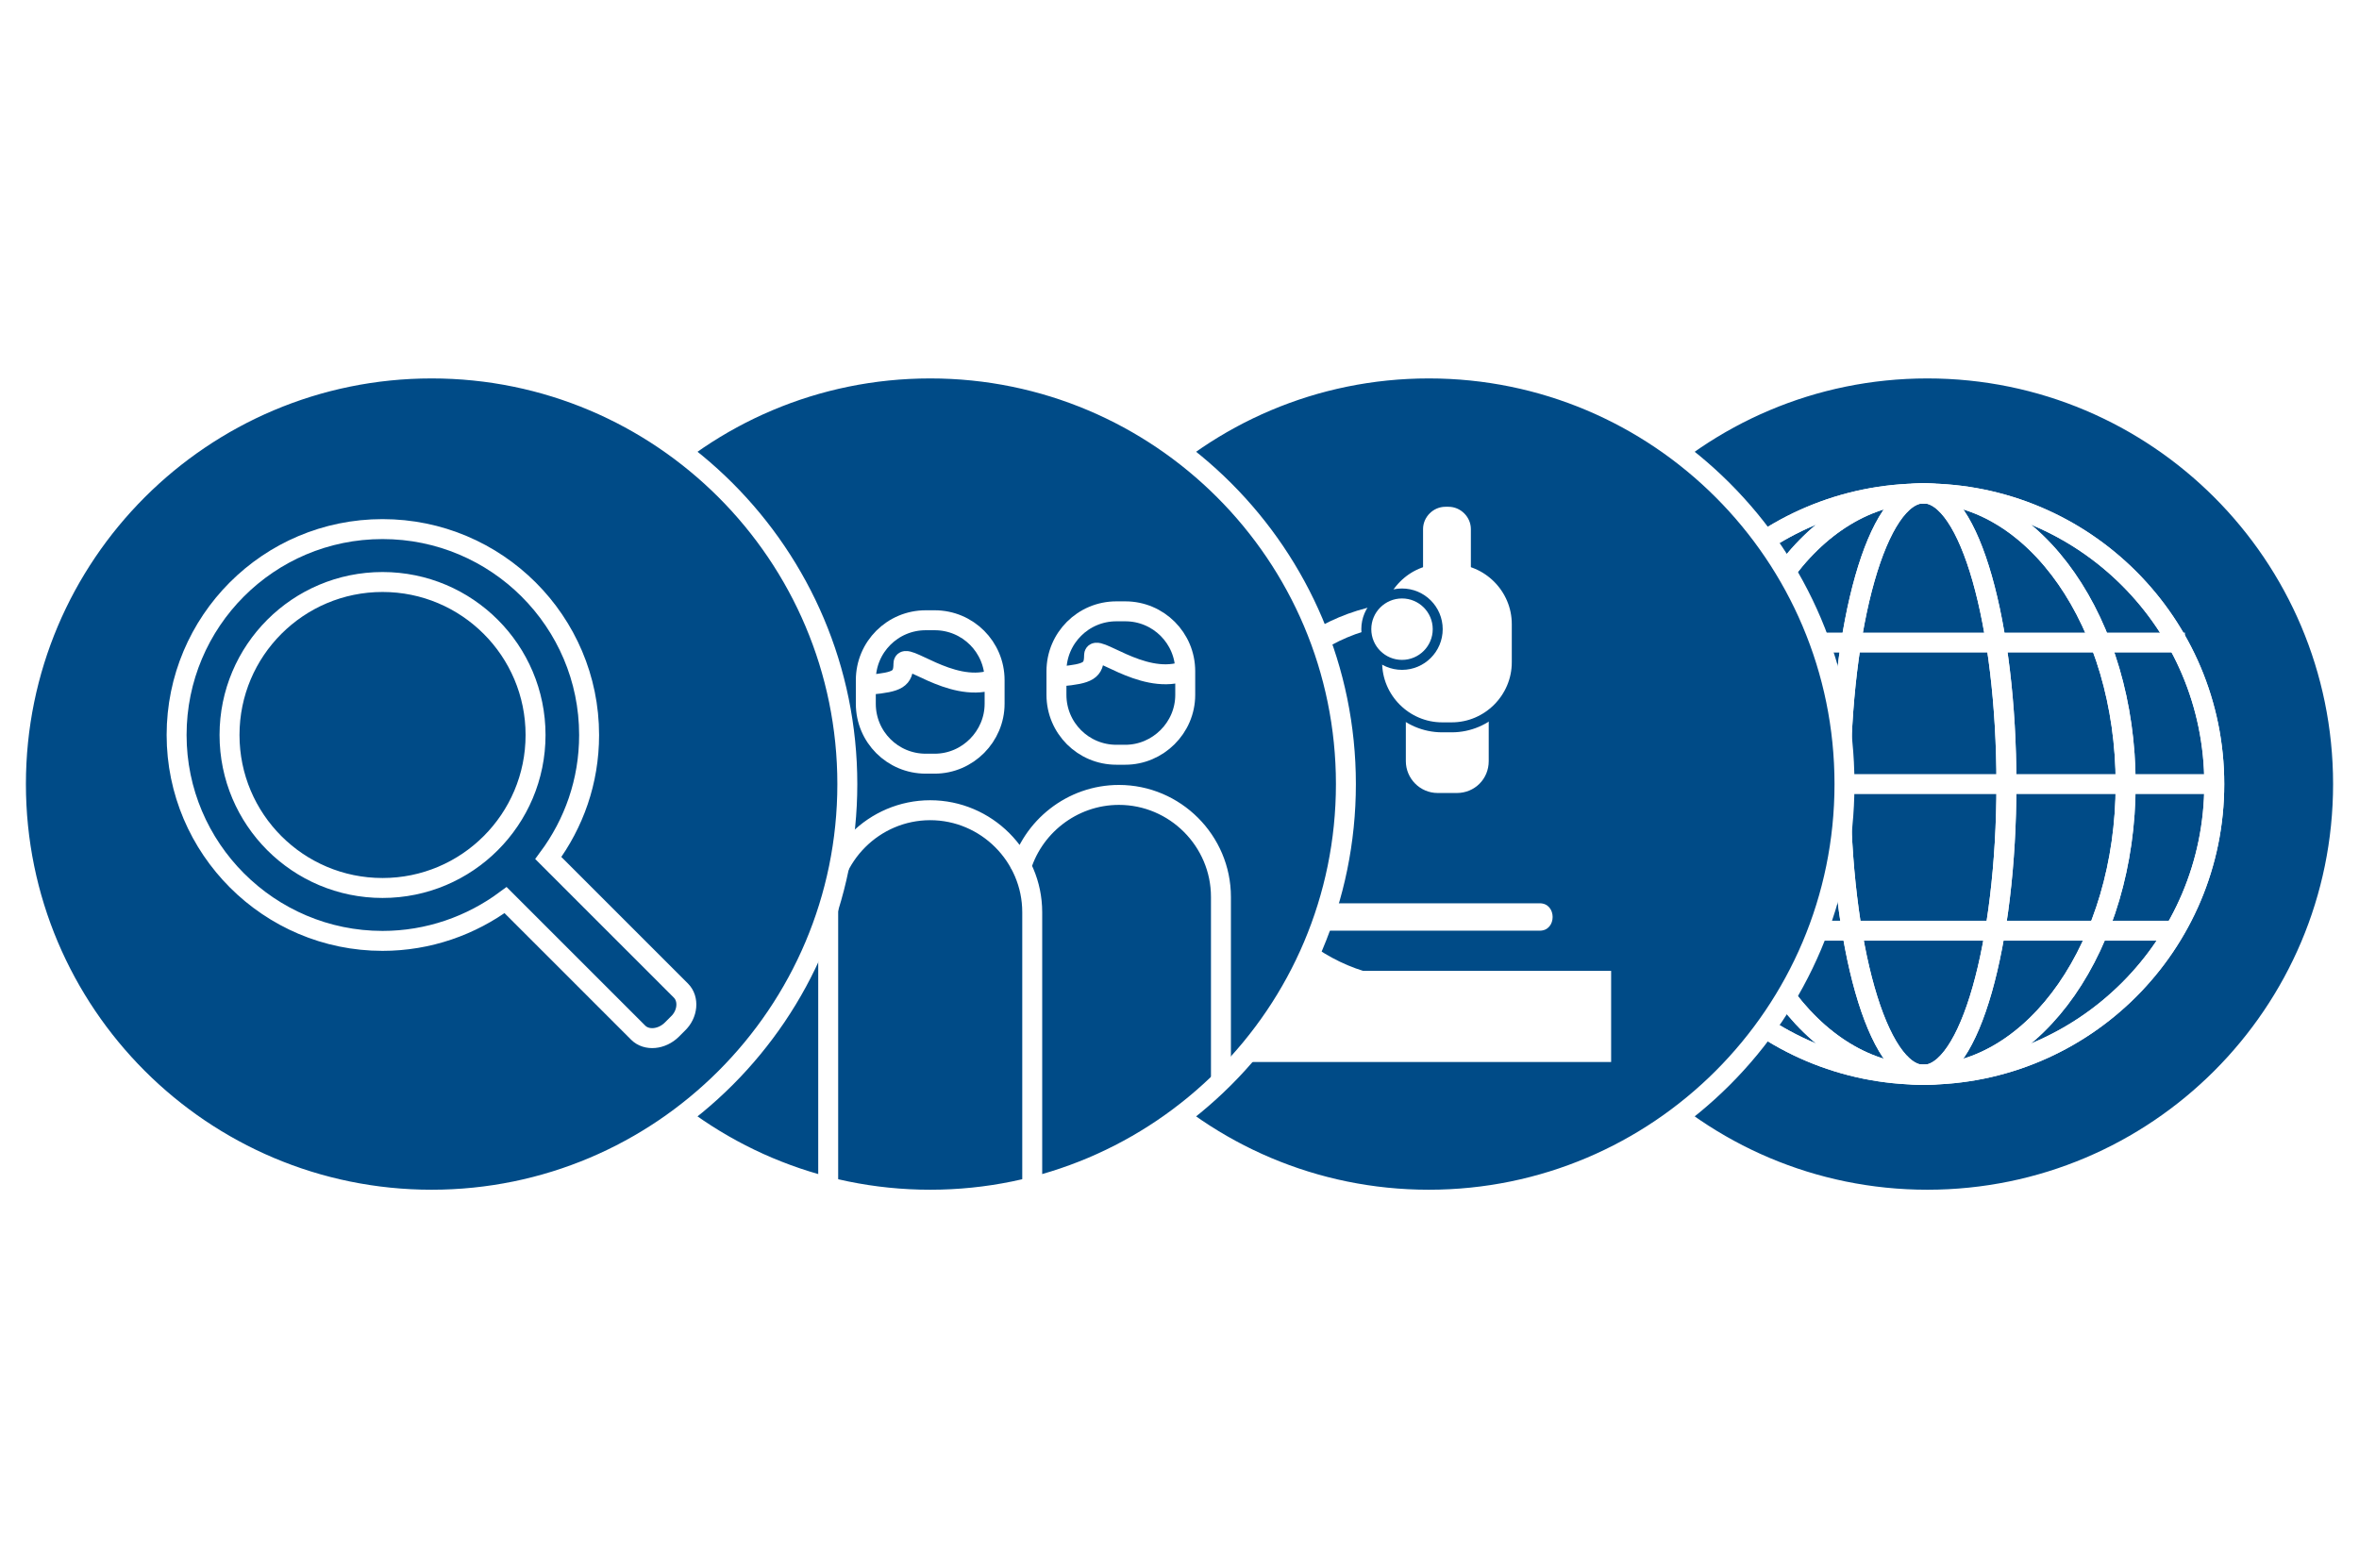
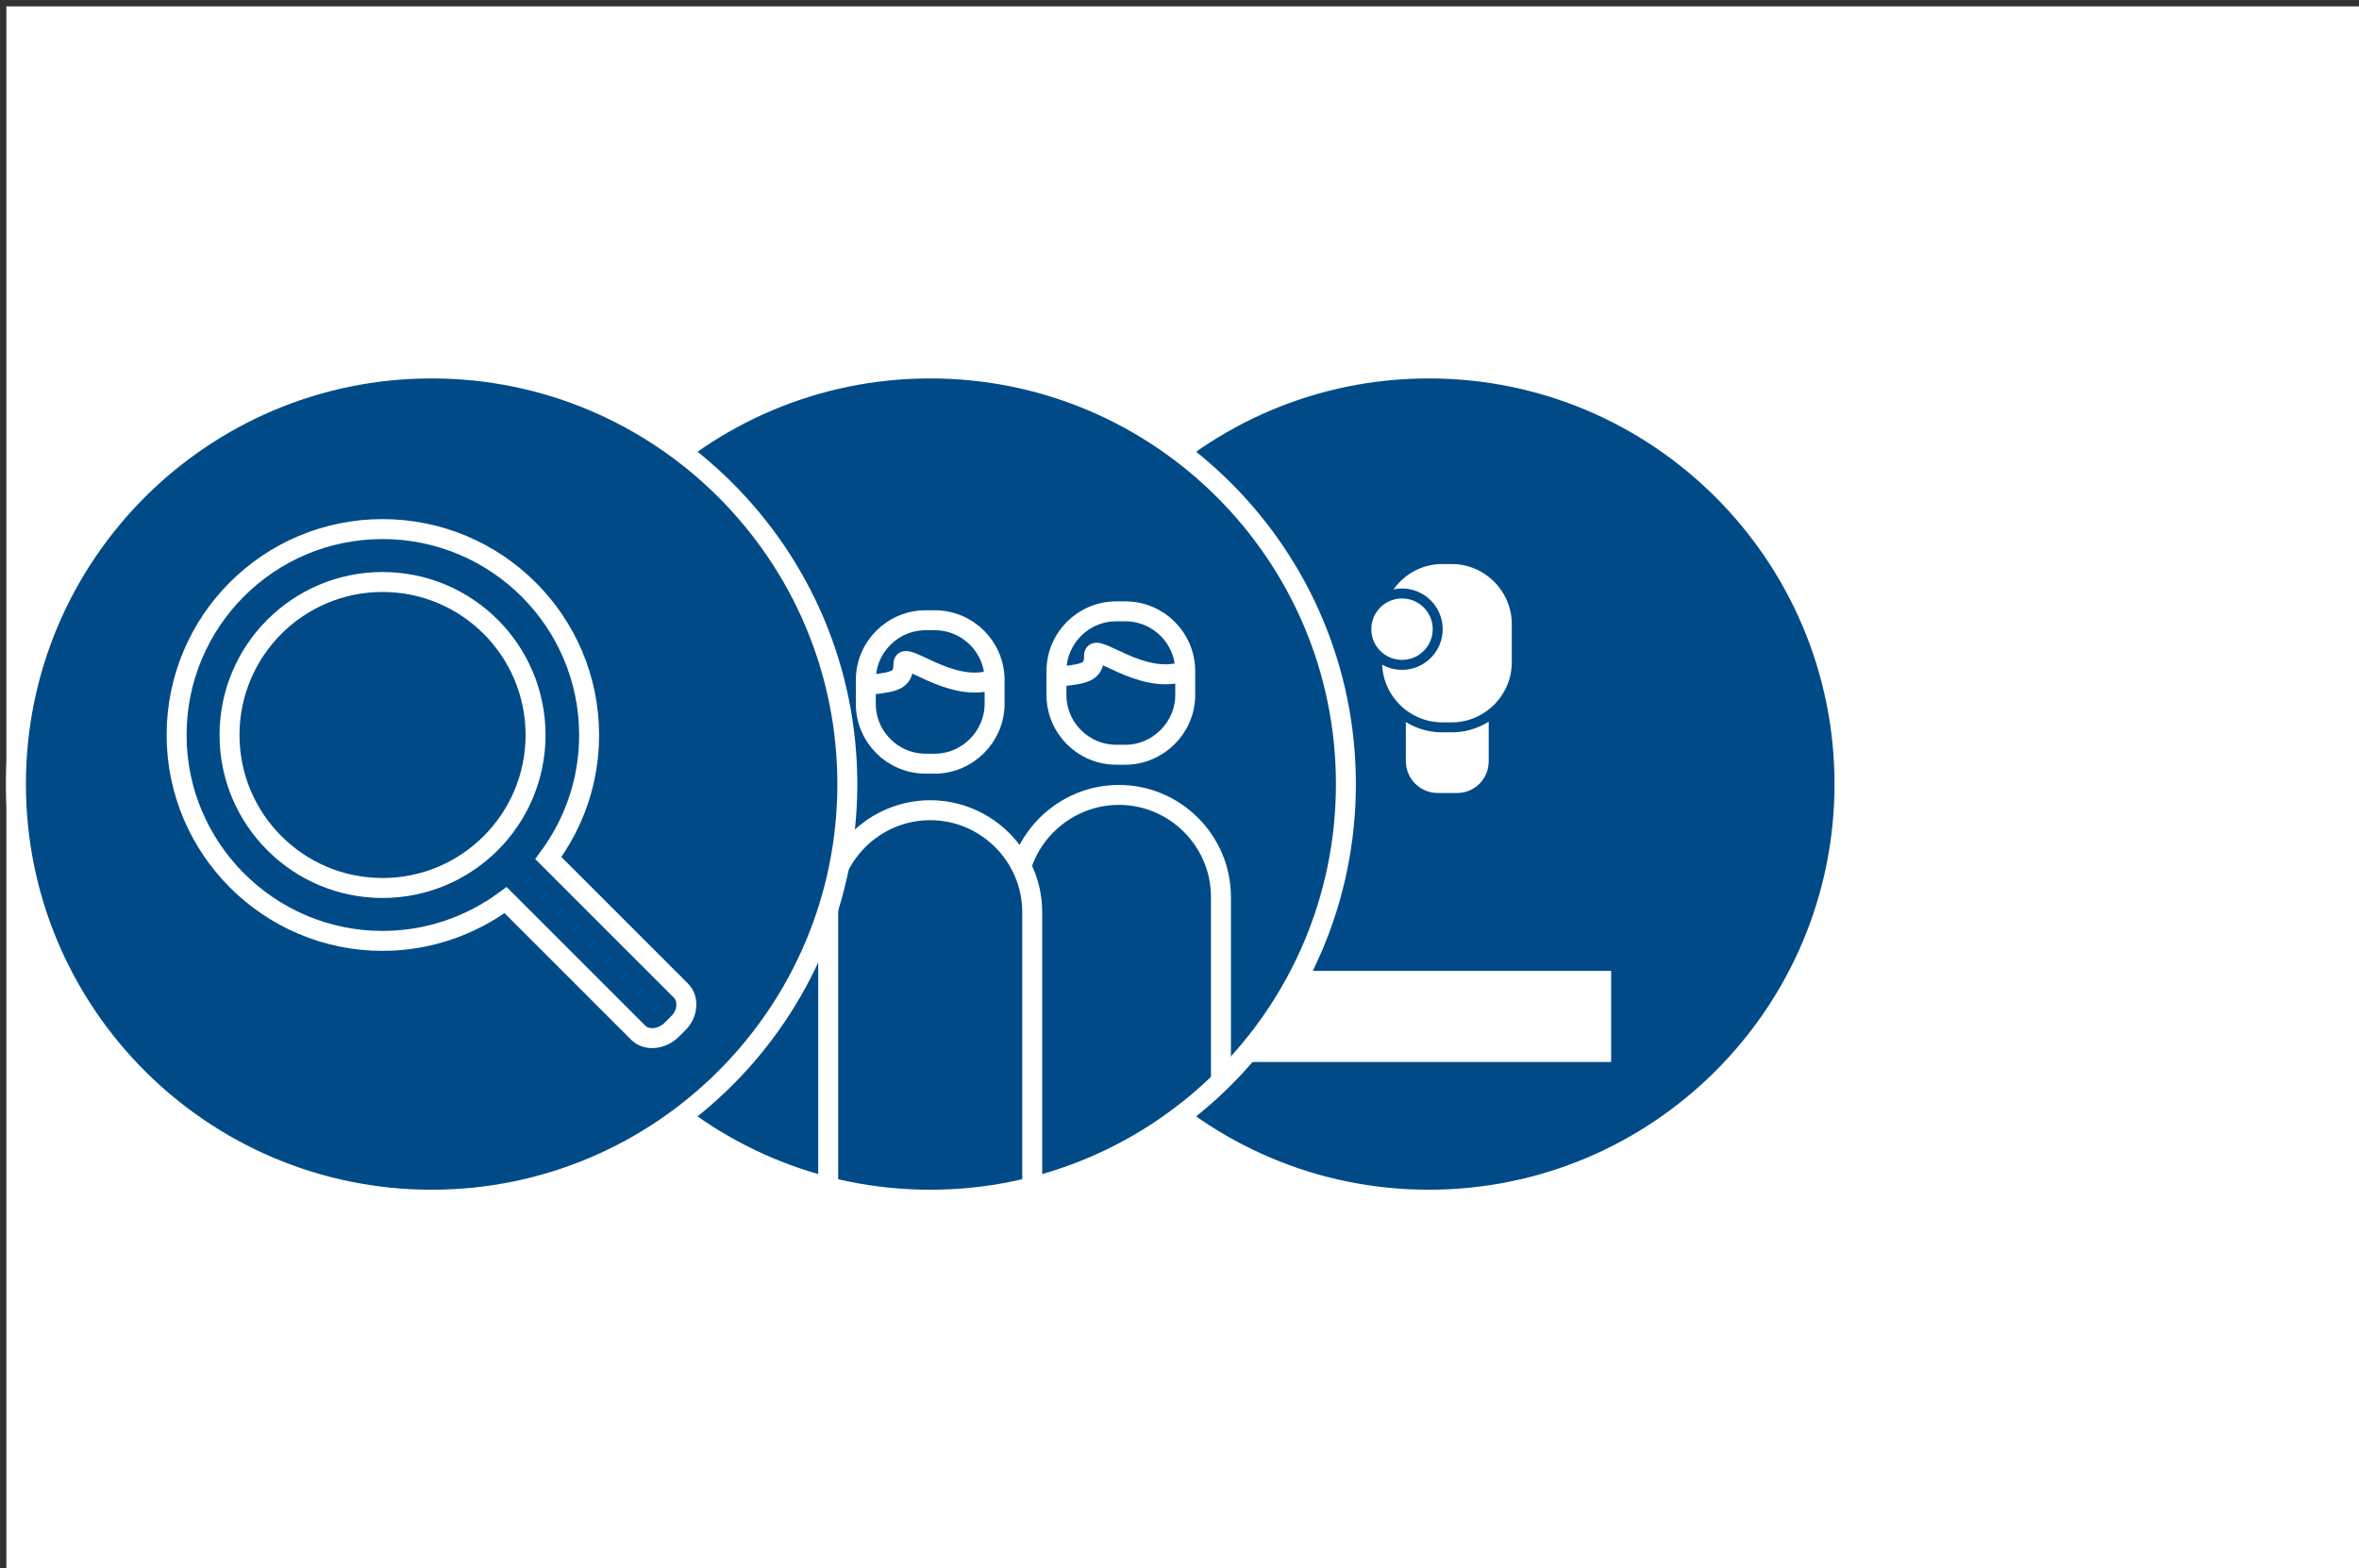
<svg xmlns="http://www.w3.org/2000/svg" version="1.1" id="MICROSCOPE" x="0px" y="0px" viewBox="0 0 370 246" style="enable-background:new 0 0 370 246;" xml:space="preserve">
  <rect x="0" y="0" width="370" height="246" fill="#333333" stroke="none" />
  <style type="text/css">
	.st0{fill:#FFFFFF;}
	.st1{fill:#004B87;stroke:#FFFFFF;stroke-width:3.129;stroke-miterlimit:10;}
	.st2{fill:none;stroke:#FFFFFF;stroke-width:3.129;stroke-miterlimit:10;}
	.st3{fill:none;stroke:#FFFFFF;stroke-width:3.41;stroke-miterlimit:10;}
	.st4{fill:#FFFFFF;stroke:#004B87;stroke-width:1.564;stroke-miterlimit:10;}
	.st5{fill:#0090D2;stroke:#FFFFFF;stroke-width:3.129;stroke-miterlimit:10;}
</style>
  <rect x="1" y="1" class="st0" width="370" height="246" />
-   <path class="st0" d="M0,0h370v246H0V0z" />
-   <path class="st1" d="M367.5,123c0,36-29.2,65.2-65.2,65.2S237.1,159,237.1,123s29.2-65.2,65.2-65.2S367.5,87,367.5,123" />
  <path class="st2" d="M347.3,123c0,25.2-20.4,45.6-45.6,45.6s-45.6-20.4-45.6-45.6s20.4-45.6,45.6-45.6S347.3,97.8,347.3,123" />
  <circle class="st2" cx="301.7" cy="123" r="45.6" />
  <path class="st2" d="M333.4,123c0,25.2-14.2,45.6-31.7,45.6S270,148.2,270,123s14.2-45.6,31.7-45.6S333.4,97.8,333.4,123" />
  <path class="st2" d="M333.4,123c0,25.2-14.2,45.6-31.7,45.6S270,148.2,270,123s14.2-45.6,31.7-45.6S333.4,97.8,333.4,123L333.4,123z  " />
  <path class="st2" d="M314.7,123c0,25.2-5.8,45.6-13,45.6s-13-20.4-13-45.6s5.8-45.6,13-45.6S314.7,97.8,314.7,123" />
  <path class="st2" d="M314.7,123c0,25.2-5.8,45.6-13,45.6s-13-20.4-13-45.6s5.8-45.6,13-45.6S314.7,97.8,314.7,123z M257,123h89.3   M257,123h89.3 M262.3,146h79.3 M262.3,146h79.3 M261,100.8h81.7 M261,100.8h81.7" />
  <g>
    <path class="st1" d="M289.3,123c0,36-29.2,65.2-65.2,65.2S158.9,159,158.9,123s29.2-65.2,65.2-65.2S289.3,87,289.3,123" />
    <g>
-       <path class="st3" d="M222.2,155.3c-16.3,0-29.6-13.2-29.6-29.6s13.2-29.6,29.6-29.6" />
      <path class="st0" d="M193.3,152.3h59.4v14.3h-59.4L193.3,152.3z M228.5,124.4h-3c-2.8,0-5-2.3-5-5V94.6c0-2.8,2.3-5,5-5h3    c2.8,0,5,2.3,5,5v24.8C233.5,122.2,231.3,124.4,228.5,124.4z" />
      <path class="st4" d="M226.2,87.7h1.5c5.6,0,10.2,4.6,10.2,10.2v6c0,5.6-4.6,10.2-10.2,10.2h-1.5c-5.6,0-10.2-4.6-10.2-10.2v-6    C216.1,92.3,220.6,87.7,226.2,87.7z" />
      <circle class="st4" cx="219.9" cy="98.7" r="5.6" />
-       <path class="st0" d="M199.5,143.8h41.9 M199.5,146h42c2.7,0,2.7-4.3,0-4.3h-42C196.7,141.7,196.7,146,199.5,146z M227.2,92.4h-0.5    c-1.9,0-3.5-1.6-3.5-3.5V83c0-1.9,1.6-3.5,3.5-3.5h0.5c1.9,0,3.5,1.6,3.5,3.5v5.9C230.8,90.8,229.2,92.4,227.2,92.4z" />
    </g>
  </g>
  <g>
    <path class="st1" d="M211.1,123c0,36-29.2,65.2-65.2,65.2S80.7,159,80.7,123s29.2-65.2,65.2-65.2S211.1,87,211.1,123" />
    <path class="st2" d="M129.9,186.6v-43.5c0-8.8,7.2-16,16-16s16,7.2,16,16v43.5 M160,136.6c1.8-6.8,8.1-11.9,15.5-11.9   c8.8,0,16,7.2,16,16v28.8" />
    <path class="st2" d="M100.3,169.6v-28.9c0-8.8,7.2-16,16-16c7.3,0,13.5,4.9,15.4,11.6" />
    <path class="st1" d="M146.6,119.8h-1.4c-5.2,0-9.4-4.2-9.4-9.4v-3.7c0-5.2,4.2-9.4,9.4-9.4h1.4c5.2,0,9.4,4.2,9.4,9.4v3.7   C156,115.5,151.8,119.8,146.6,119.8z" />
    <path class="st1" d="M136.5,107.4c4.3-0.4,5.2-0.9,5.2-3.3c0-2.1,7.3,4.6,13.8,2.6 M176.5,118.4h-1.4c-5.2,0-9.4-4.2-9.4-9.4v-3.7   c0-5.2,4.2-9.4,9.4-9.4h1.4c5.2,0,9.4,4.2,9.4,9.4v3.7C185.9,114.2,181.6,118.4,176.5,118.4z" />
    <path class="st1" d="M166.4,106.1c4.3-0.4,5.2-0.9,5.2-3.3c0-2.1,7.3,4.6,13.8,2.6 M116.7,118.4h-1.4c-5.2,0-9.4-4.2-9.4-9.4v-3.7   c0-5.2,4.2-9.4,9.4-9.4h1.4c5.2,0,9.4,4.2,9.4,9.4v3.7C126.1,114.2,121.9,118.4,116.7,118.4z" />
    <path class="st5" d="M106.6,102.3c4.3,0.4,5.2,0.9,5.2,3.3c0,2.1,7.4-4.6,13.9-2.6" />
-     <path class="st2" d="M111.8,96.4c-1.2-1.1-2-2.8-2-4.6c0-3.4,2.8-6.2,6.2-6.2s6.2,2.8,6.2,6.2c0,1.7-0.7,3.3-1.8,4.4" />
  </g>
  <g>
    <path class="st1" d="M132.9,123c0,36-29.2,65.2-65.2,65.2S2.5,159,2.5,123s29.2-65.2,65.2-65.2S132.9,87,132.9,123" />
    <path class="st2" d="M106.8,155.4L86,134.6c4-5.4,6.4-12,6.4-19.3C92.4,97.5,77.9,83,60,83s-32.3,14.5-32.3,32.3   s14.5,32.3,32.3,32.3c7.2,0,13.9-2.4,19.3-6.4l20.8,20.8c1.3,1.3,3.7,1.1,5.3-0.5l0.9-0.9C107.9,159.1,108.1,156.7,106.8,155.4   L106.8,155.4z" />
    <circle class="st2" cx="60" cy="115.3" r="24" />
  </g>
</svg>